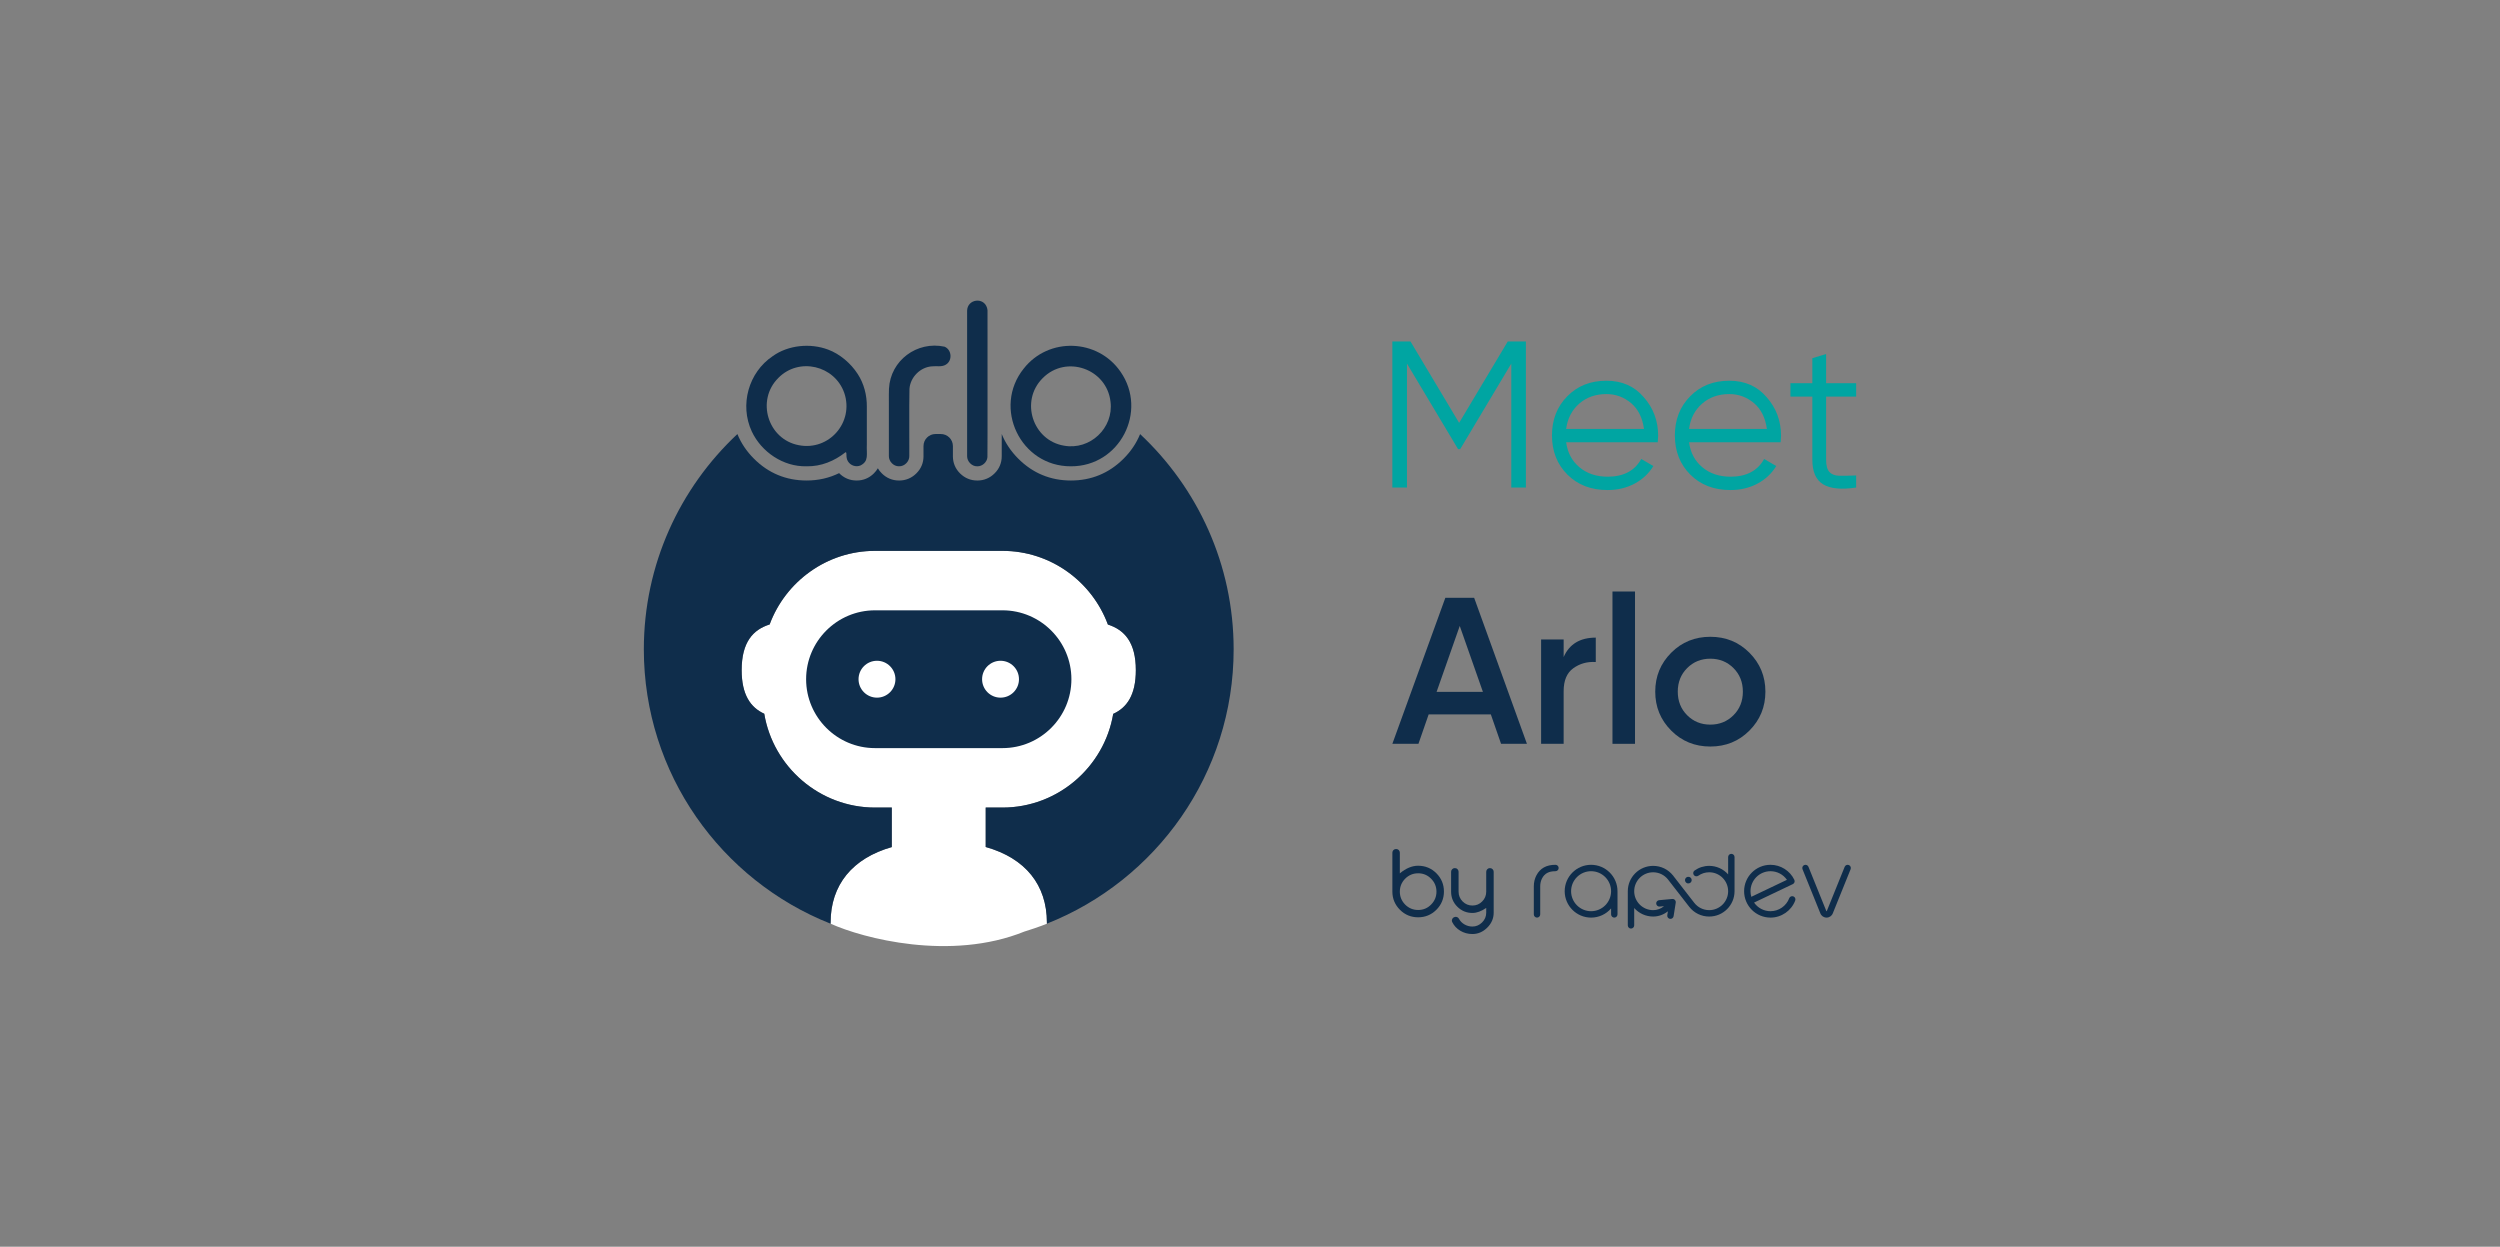
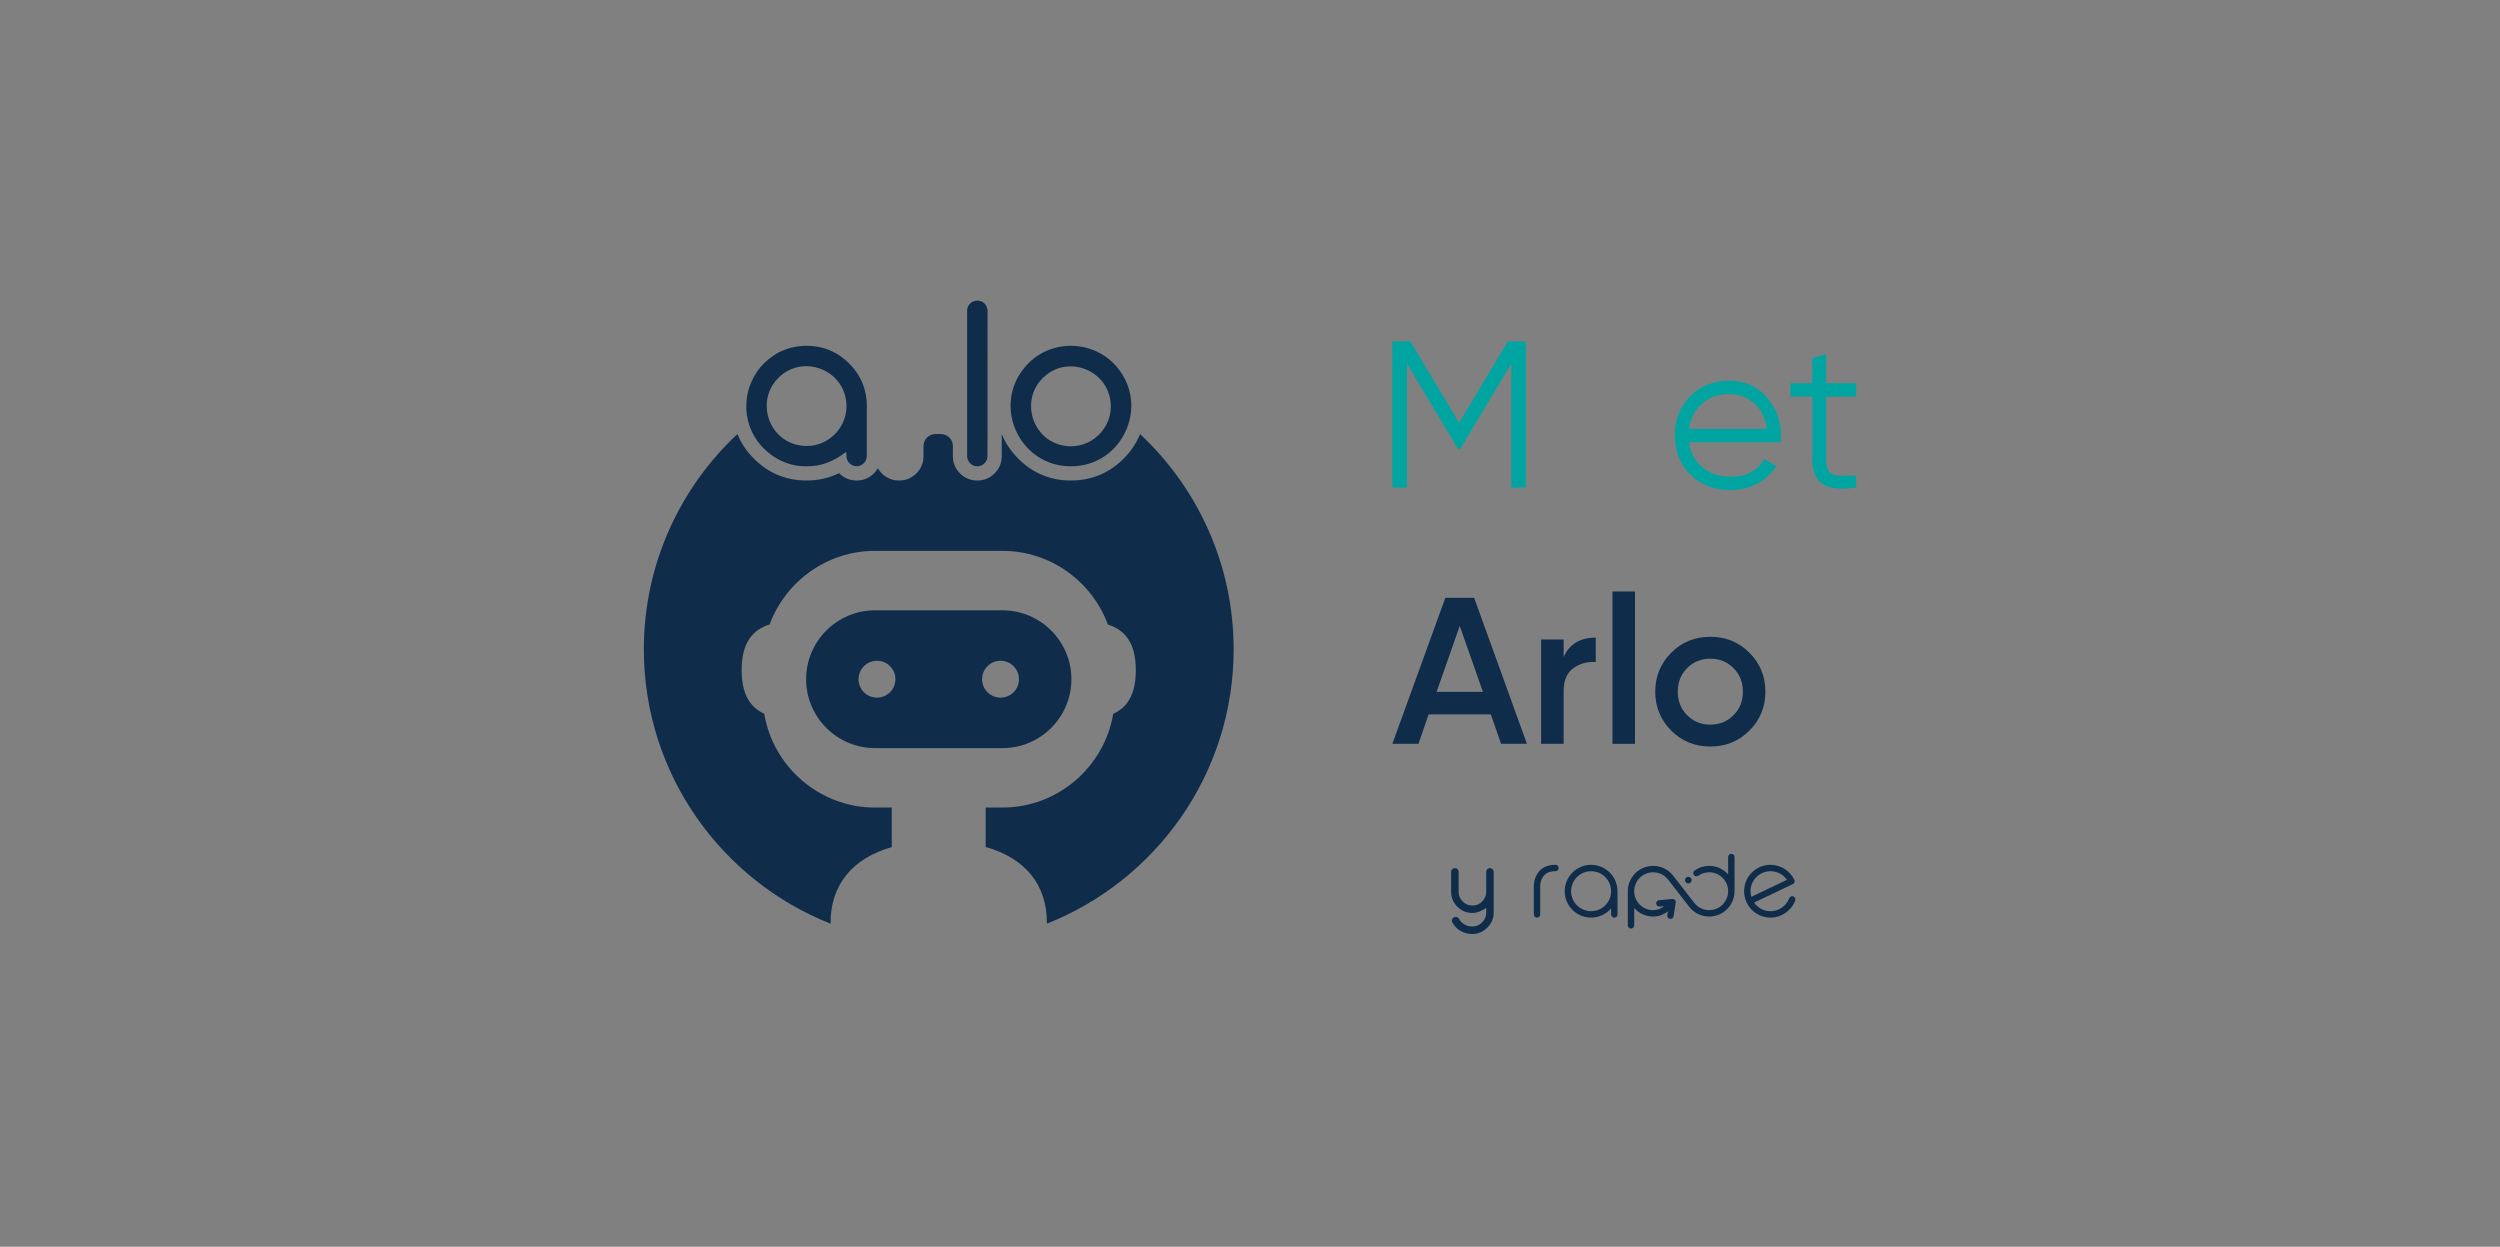
<svg xmlns="http://www.w3.org/2000/svg" id="a" viewBox="0 0 787.723 392.826">
  <rect x="0" y="0" width="787.723" height="392.826" fill="#808080" stroke="none" />
  <defs>
    <style>.b{fill:#00a5a2;}.c{fill:#fff;}.d{fill:#0f2d4b;}.e{fill:#0f2d4b;}</style>
  </defs>
-   <path class="c" d="M349.088,196.784c-4.987-13.513-18.019-23.213-33.208-23.213h-40.174c-15.178,0-28.202,9.687-33.198,23.186-5.26,1.651-8.816,5.599-8.816,14.403,0,7.766,2.807,11.764,7.122,13.733,2.797,16.716,17.417,29.56,34.892,29.56h5.292v12.448c.026-.007.053-.013.079-.021-12.541,3.535-19.363,12-19.363,23.811,0,.122.004.239.006.359,10.142,4.574,37.776,11.917,61.119,2.447-0.0.002-0.0.005-.001.007,4.729-1.471,7.031-2.457,7.031-2.457.002-.118.003-.237.003-.356,0-11.811-6.719-20.277-19.28-23.813,0,0,.028.01.068.025-.017-.006-.038-.014-.048-.017-.008-.002-.017-.004-.025-.006v-12.427h5.292c17.466,0,32.077-12.827,34.887-29.527,4.318-1.95,7.126-5.939,7.126-13.766,0-8.732-3.55-12.7-8.804-14.376Z" />
  <path class="e" d="M254.176,146.927c4.567.068,8.677-1.631,12.229-4.422.349-.04.272.526.297.814.002.72.092,1.426.479,2.042.78,1.322,2.533,1.902,3.942,1.306,2.729-1.372,1.861-3.422,2.008-6.697v-11.755c.043-3.684-.905-7.362-2.869-10.358-2.144-3.351-5.648-6.341-9.332-7.697-5.643-2.126-12.592-1.417-17.426,2.04-7.665,5.118-10.512,15.4-6.63,23.738,3.029,6.469,9.907,11.161,17.242,10.989h.061v0ZM245.269,119.061c6.502-6.59,17.748-3.903,20.765,4.783,3.099,9.202-4.792,18.292-14.353,16.43-9.759-1.843-13.502-14.146-6.456-21.169l.043-.044h0Z" />
-   <path class="e" d="M283.261,146.918c1.747.08,3.319-1.551,3.25-3.275.045-2.033-.088-15.728.051-21.153.286-3.681,3.449-6.836,7.112-7.06,1.463-.174,3.027.283,4.353-.536,2.144-1.259,1.885-4.73-.425-5.662-8.621-1.85-17.041,4.283-17.497,13.247-.068,1.373-.018,2.369-.033,4.011.001,5.526-.002,15.986.001,17.233-.024,1.644,1.458,3.215,3.131,3.195l.057.001h0Z" />
  <path class="e" d="M307.911,146.928c1.596.06,3.083-1.292,3.219-2.87.077-1.795 0-44.215.027-46.145-.001-.041-.001-.12-.022-.295-.019-.148-.055-.367-.123-.611-1.072-3.526-6.222-2.773-6.285.907.004,8.882-.003,29.441,0,39.367.001,3.645-.002,5.978.001,6.49.002,1.622,1.465,3.172,3.127,3.157l.057.001h-0Z" />
  <path class="e" d="M337.469,146.927c15.355.032,24.247-17.333,15.612-29.776-7.191-10.466-22.669-11.007-30.502-1.03-9.895,12.315-1.033,30.854,14.829,30.805h.061,0ZM328.56,119.131c7.399-7.456,20.213-2.901,21.354,7.47,1.03,8.249-6.447,15.324-14.656,13.826-9.88-1.659-13.918-14.072-6.737-21.257,0,0,.039-.04.039-.04Z" />
  <path class="e" d="M359.237,136.768c-1.148,2.839-2.886,5.435-5.215,7.763-4.561,4.561-10.14,6.873-16.583,6.873s-12.023-2.312-16.583-6.872c-2.334-2.333-4.075-4.935-5.223-7.781v7.013c0,2.096-.788,3.969-2.279,5.42-1.467,1.452-3.32,2.22-5.361,2.22h-.104c-2.042,0-3.894-.767-5.361-2.22-1.491-1.451-2.279-3.324-2.279-5.42v-3.222c0-2.124-1.746-3.813-3.87-3.791-.01 0-.021 0-.031 0h-1.57c-2.094,0-3.791,1.698-3.791,3.791v3.222c0,2.095-.788,3.968-2.279,5.419-1.467,1.453-3.32,2.221-5.361,2.221h-.105c-2.041,0-3.893-.767-5.36-2.22-.511-.497-.937-1.045-1.28-1.633-.342.588-.768,1.135-1.278,1.632-1.467,1.453-3.32,2.221-5.362,2.221h-.104c-2.089,0-3.981-.804-5.464-2.323-.001-0-.001-0-.002-0-3.133,1.544-6.561,2.323-10.247,2.323-6.443,0-12.023-2.312-16.583-6.872-2.329-2.329-4.069-4.925-5.217-7.765-18.13,16.97-29.48,41.097-29.48,67.83,0,39.218,24.42,72.839,58.853,86.455-.002-.12-.007-.237-.007-.359,0-.002 0-.003 0-.004,0-.654.029-1.295.07-1.928.011-.161.023-.321.036-.48.051-.617.116-1.227.207-1.824.002-.013.003-.026.005-.039.094-.61.216-1.205.352-1.793.033-.143.068-.285.103-.427.142-.569.298-1.131.479-1.678.004-.013.008-.027.012-.04.188-.564.403-1.112.632-1.652.052-.122.105-.243.159-.364.234-.524.481-1.04.753-1.541.005-.009.009-.018.013-.027.282-.516.591-1.016.914-1.506.067-.101.134-.2.202-.3.327-.478.668-.948,1.035-1.4.002-.002.004-.005.006-.007.377-.465.781-.913,1.2-1.351.076-.079.153-.157.23-.235.851-.864,1.784-1.671,2.798-2.42.082-.061.166-.12.249-.18,1.036-.745,2.153-1.432,3.351-2.054.087-.045.174-.089.262-.133,1.217-.618,2.514-1.173,3.891-1.661.094-.033.189-.065.283-.098.686-.237,1.387-.461,2.111-.665.002-.001.005-.002.007-.002-.026.007-.053.013-.079.021v-12.448h-5.292c-17.476,0-32.095-12.844-34.892-29.56-4.315-1.97-7.122-5.968-7.122-13.733,0-8.804,3.556-12.751,8.816-14.403,4.996-13.498,18.02-23.185,33.198-23.185h40.174c15.189,0,28.221,9.7,33.208,23.212,5.254,1.675,8.804,5.643,8.804,14.376,0,7.826-2.807,11.816-7.126,13.766-2.81,16.7-17.421,29.527-34.887,29.527h-5.293v12.427c.007.002.016.004.023.006-.004-.001-.019-.007-.019-.007,12.562,3.536,19.28,12.002,19.28,23.813,0,.115-.001.229-.003.343,34.429-13.619,58.848-47.227,58.848-86.439,0-26.732-11.351-50.859-29.481-67.828h0Z" />
  <path class="e" d="M315.878,192.304h-40.172c-11.967,0-21.708,9.737-21.708,21.709s9.741,21.708,21.708,21.708h40.172c11.97,0,21.709-9.739,21.709-21.708s-9.739-21.709-21.709-21.709ZM276.331,219.822c-3.213,0-5.814-2.597-5.814-5.81s2.601-5.812,5.814-5.812c3.201,0,5.809,2.599,5.809,5.812s-2.608,5.81-5.809,5.81ZM315.259,219.822c-3.212,0-5.813-2.599-5.813-5.81,0-3.212,2.6-5.812,5.813-5.812,3.209,0,5.81,2.599,5.81,5.812,0,3.21-2.6,5.81-5.81,5.81Z" />
  <path class="b" d="M475.072,107.602h5.719v46.018h-4.602v-39.049l-16.106,26.953h-.657l-16.105-26.953v39.049h-4.603v-46.018h5.72l15.317,25.639,15.317-25.639Z" />
-   <path class="b" d="M506.165,119.961c4.908,0,8.831,1.731,11.768,5.193,3.024,3.418,4.536,7.473,4.536,12.161,0,.22-.044.899-.132,2.038h-28.859c.438,3.287,1.841,5.917,4.208,7.889,2.366,1.973,5.324,2.959,8.874,2.959,4.996,0,8.523-1.862,10.584-5.588l3.813,2.234c-1.446,2.367-3.43,4.219-5.949,5.556-2.522,1.336-5.358,2.005-8.514,2.005-5.172,0-9.379-1.621-12.622-4.865-3.244-3.242-4.864-7.362-4.864-12.358,0-4.952,1.599-9.05,4.799-12.294,3.198-3.286,7.318-4.93,12.358-4.93ZM506.165,124.168c-3.418,0-6.277,1.009-8.578,3.024-2.302,2.016-3.672,4.667-4.109,7.954h24.521c-.483-3.506-1.819-6.201-4.011-8.086-2.279-1.928-4.887-2.893-7.823-2.893Z" />
  <path class="b" d="M544.886,119.961c4.908,0,8.831,1.731,11.768,5.193,3.024,3.418,4.536,7.473,4.536,12.161,0,.22-.044.899-.132,2.038h-28.859c.438,3.287,1.841,5.917,4.208,7.889,2.366,1.973,5.324,2.959,8.874,2.959,4.996,0,8.523-1.862,10.584-5.588l3.813,2.234c-1.446,2.367-3.43,4.219-5.949,5.556-2.522,1.336-5.358,2.005-8.514,2.005-5.172,0-9.379-1.621-12.622-4.865-3.244-3.242-4.864-7.362-4.864-12.358,0-4.952,1.599-9.05,4.799-12.294,3.198-3.286,7.318-4.93,12.358-4.93ZM544.886,124.168c-3.418,0-6.277,1.009-8.578,3.024-2.302,2.016-3.672,4.667-4.109,7.954h24.521c-.483-3.506-1.819-6.201-4.011-8.086-2.279-1.928-4.887-2.893-7.823-2.893Z" />
  <path class="b" d="M584.855,120.749v4.208h-9.466v19.919c0,1.798.35,3.079,1.052,3.846.7.768,1.752,1.161,3.155,1.184,1.402.022,3.155-.011,5.259-.099v3.812c-4.689.7-8.163.361-10.42-1.019-2.257-1.381-3.385-3.955-3.385-7.725v-19.919h-6.903v-4.208h6.903v-7.889l4.339-1.315v9.203h9.466Z" />
  <path class="d" d="M481.119,234.369h-8.151l-3.222-9.27h-19.59l-3.222,9.27h-8.217l16.697-46.018h9.072l16.632,46.018ZM459.951,197.227l-7.297,20.773h14.594l-7.297-20.773Z" />
  <path class="d" d="M492.689,201.499v5.522c1.797-4.076,5.171-6.113,10.124-6.113v7.691c-2.674-.175-5.04.482-7.1,1.972-2.017,1.446-3.024,3.857-3.024,7.231v16.566h-7.1v-32.87h7.1Z" />
  <path class="d" d="M515.172,234.369h-7.1v-47.989h7.1v47.989Z" />
  <path class="d" d="M538.903,235.224c-4.865,0-8.963-1.665-12.293-4.996-3.376-3.374-5.062-7.472-5.062-12.293s1.687-8.918,5.062-12.294c3.33-3.33,7.428-4.996,12.293-4.996s8.962,1.666,12.293,4.996c3.374,3.376,5.062,7.473,5.062,12.294s-1.688,8.919-5.062,12.293c-3.331,3.331-7.429,4.996-12.293,4.996ZM528.647,217.935c0,2.981.986,5.456,2.959,7.429s4.404,2.958,7.297,2.958,5.324-.986,7.297-2.958c1.973-1.973,2.958-4.448,2.958-7.429s-.985-5.457-2.958-7.429c-1.973-1.973-4.404-2.958-7.297-2.958s-5.325.985-7.297,2.958c-1.973,1.972-2.959,4.448-2.959,7.429Z" />
  <path class="d" d="M490.105,272.49c-2.862,0-4.827,1.093-6.007,3.341-.531,1.011-.811,2.198-.811,3.432v8.855c0,.556.453,1.009,1.009,1.009s1.009-.453,1.009-1.009v-8.855c0-.909.201-1.771.58-2.494.821-1.563,2.122-2.26,4.22-2.26.557,0,1.009-.453,1.009-1.009s-.453-1.009-1.009-1.009Z" />
-   <path class="d" d="M582.551,272.563c-.25-.101-.524-.099-.772.007-.248.105-.44.301-.541.551l-5.629,13.935c-.02.049-.065.052-.078.052-.013,0-.059-.004-.078-.052l-5.629-13.935c-.101-.25-.293-.446-.541-.551-.248-.105-.522-.108-.772-.007-.25.101-.446.293-.551.541-.105.248-.108.523-.007.773l5.629,13.935c.323.799,1.088,1.315,1.95,1.315s1.627-.516,1.95-1.315l5.629-13.935c.208-.516-.042-1.105-.558-1.314Z" />
  <path class="d" d="M565.065,282.439c-.252-.095-.526-.086-.772.025-.246.111-.433.311-.528.564-.919,2.441-3.29,4.081-5.899,4.081-2.07,0-3.997-1.013-5.178-2.715l12.213-5.819c.24-.114.428-.324.517-.574.09-.254.076-.528-.04-.772-1.374-2.879-4.322-4.74-7.511-4.74-4.587,0-8.319,3.732-8.319,8.319s3.732,8.319,8.319,8.319c3.445,0,6.574-2.166,7.788-5.388.095-.252.086-.526-.025-.772-.111-.245-.312-.433-.564-.528ZM551.817,282.573c-.167-.571-.251-1.164-.251-1.764,0-3.474,2.826-6.301,6.3-6.301,2.07,0,3.997,1.012,5.18,2.715l-11.229,5.35Z" />
  <path class="d" d="M501.336,272.49c-4.587,0-8.319,3.732-8.319,8.319s3.732,8.319,8.319,8.319c2.435,0,4.714-1.05,6.301-2.892v1.883c0,.556.453,1.009,1.009,1.009s1.009-.453,1.009-1.009v-7.309c0-4.587-3.732-8.319-8.319-8.319ZM501.336,287.109c-3.474,0-6.301-2.826-6.301-6.3s2.826-6.301,6.301-6.301,6.301,2.826,6.301,6.301-2.826,6.3-6.301,6.3Z" />
  <path class="d" d="M531.01,277.714l.002.006c.034.075.064.131.097.179.034.049.075.106.128.158.049.049.102.092.159.128.053.036.11.068.185.101.058.021.121.043.191.057.059.012.124.018.204.018.277,0,.546-.111.74-.304.047-.047.091-.101.135-.164.039-.063.071-.124.09-.174.032-.071.049-.143.061-.198.014-.068.021-.138.021-.207,0-.068-.007-.139-.021-.204-.011-.05-.028-.124-.058-.191-.022-.057-.053-.117-.097-.186-.041-.059-.086-.113-.135-.163-.04-.037-.093-.084-.155-.126-.06-.039-.121-.071-.176-.092-.062-.027-.129-.049-.202-.064-.132-.024-.272-.024-.406.001-.065.013-.128.033-.196.061-.065.025-.125.057-.179.095-.065.042-.12.091-.162.13-.053.052-.094.11-.128.158-.034.049-.065.105-.1.186-.025.063-.045.127-.058.191-.013.065-.021.136-.021.204,0,.072.007.142.021.208.013.063.033.127.058.191Z" />
  <path class="d" d="M545.528,269.034c-.557,0-1.009.453-1.009,1.009v5.465c-1.517-1.706-3.685-2.683-5.965-2.683-1.665,0-3.261.508-4.615,1.468-.22.156-.366.388-.411.654-.045.266.016.533.172.753.322.454.953.561,1.407.24,1.011-.717,2.203-1.096,3.447-1.096,3.289,0,5.965,2.676,5.965,5.965s-2.676,5.965-5.965,5.965c-1.852,0-3.568-.839-4.709-2.303l-6.64-8.54-.001-.074h-.057c-1.525-1.926-3.807-3.031-6.262-3.031-4.402,0-7.983,3.581-7.983,7.983v10.765c0,.556.453,1.009,1.009,1.009s1.009-.453,1.009-1.009v-5.465c1.517,1.706,3.685,2.683,5.965,2.683,1.68,0,3.286-.573,4.651-1.657l-.193,1.229c-.086.55.29,1.068.84,1.154.553.087,1.068-.291,1.153-.84l.671-4.263c.049-.31-.046-.619-.261-.848-.215-.229-.517-.344-.829-.315l-4.15.386c-.268.025-.51.153-.683.361-.173.208-.254.47-.229.738.025.27.153.513.361.685.207.171.469.251.738.227l1.372-.128c-1.018.832-2.175,1.253-3.441,1.253-3.289,0-5.965-2.676-5.965-5.965s2.676-5.965,5.965-5.965c1.839,0,3.547.829,4.687,2.275l6.68,8.592c1.525,1.958,3.822,3.081,6.302,3.081,4.402,0,7.983-3.581,7.983-7.983v-10.765c0-.556-.453-1.009-1.009-1.009Z" />
-   <path class="d" d="M446.843,272.781c-1.925,0-3.865.809-5.771,2.405v-6.516c0-.324-.115-.602-.345-.834-.225-.212-.497-.32-.809-.32h-.046c-.312,0-.584.108-.815.326-.225.226-.34.505-.34.829v12.283c.011,2.216.817,4.138,2.393,5.716,1.567,1.568,3.496,2.363,5.732,2.363s4.169-.801,5.748-2.378c1.578-1.579,2.378-3.513,2.378-5.748s-.801-4.168-2.378-5.748c-1.578-1.578-3.511-2.377-5.748-2.377ZM452.615,280.953c0,1.577-.571,2.947-1.699,4.075-1.106,1.127-2.477,1.697-4.073,1.697-1.586,0-2.961-.571-4.088-1.697-1.117-1.127-1.683-2.497-1.683-4.075,0-1.587.566-2.964,1.683-4.089,1.127-1.127,2.502-1.698,4.088-1.698,1.596,0,2.967.57,4.074,1.698,1.127,1.127,1.698,2.503,1.698,4.089Z" />
  <path class="d" d="M469.461,273.526c-.324,0-.604.115-.83.341-.225.226-.34.505-.34.83v6.265c0,1.209-.431,2.244-1.285,3.079-.844.863-1.845,1.282-3.061,1.282-1.2,0-2.241-.432-3.092-1.283-.844-.852-1.27-1.887-1.27-3.078v-6.265c0-.326-.115-.606-.34-.828-.225-.227-.499-.342-.86-.342-.315,0-.59.115-.814.341-.227.225-.342.504-.342.83v6.265c0,1.85.661,3.444,1.965,4.736,1.303,1.304,2.902,1.965,4.752,1.965,1.358,0,2.819-.534,4.346-1.587v1.506c0,1.189-.442,2.223-1.314,3.076-.862.853-1.882,1.285-3.032,1.285-.897,0-1.742-.227-2.511-.675-.755-.435-1.335-1.029-1.725-1.768-.135-.248-.335-.43-.605-.545-.265-.101-.523-.106-.788-.007l-.032.018c-.352.114-.593.338-.717.66-.139.329-.125.652.036.951.569,1.127,1.413,2.028,2.504,2.678,1.144.692,2.435,1.044,3.837,1.044,1.737,0,3.294-.66,4.627-1.964,1.376-1.344,2.074-2.943,2.074-4.752v-12.884c0-.326-.115-.605-.341-.828-.225-.227-.498-.342-.845-.342Z" />
</svg>